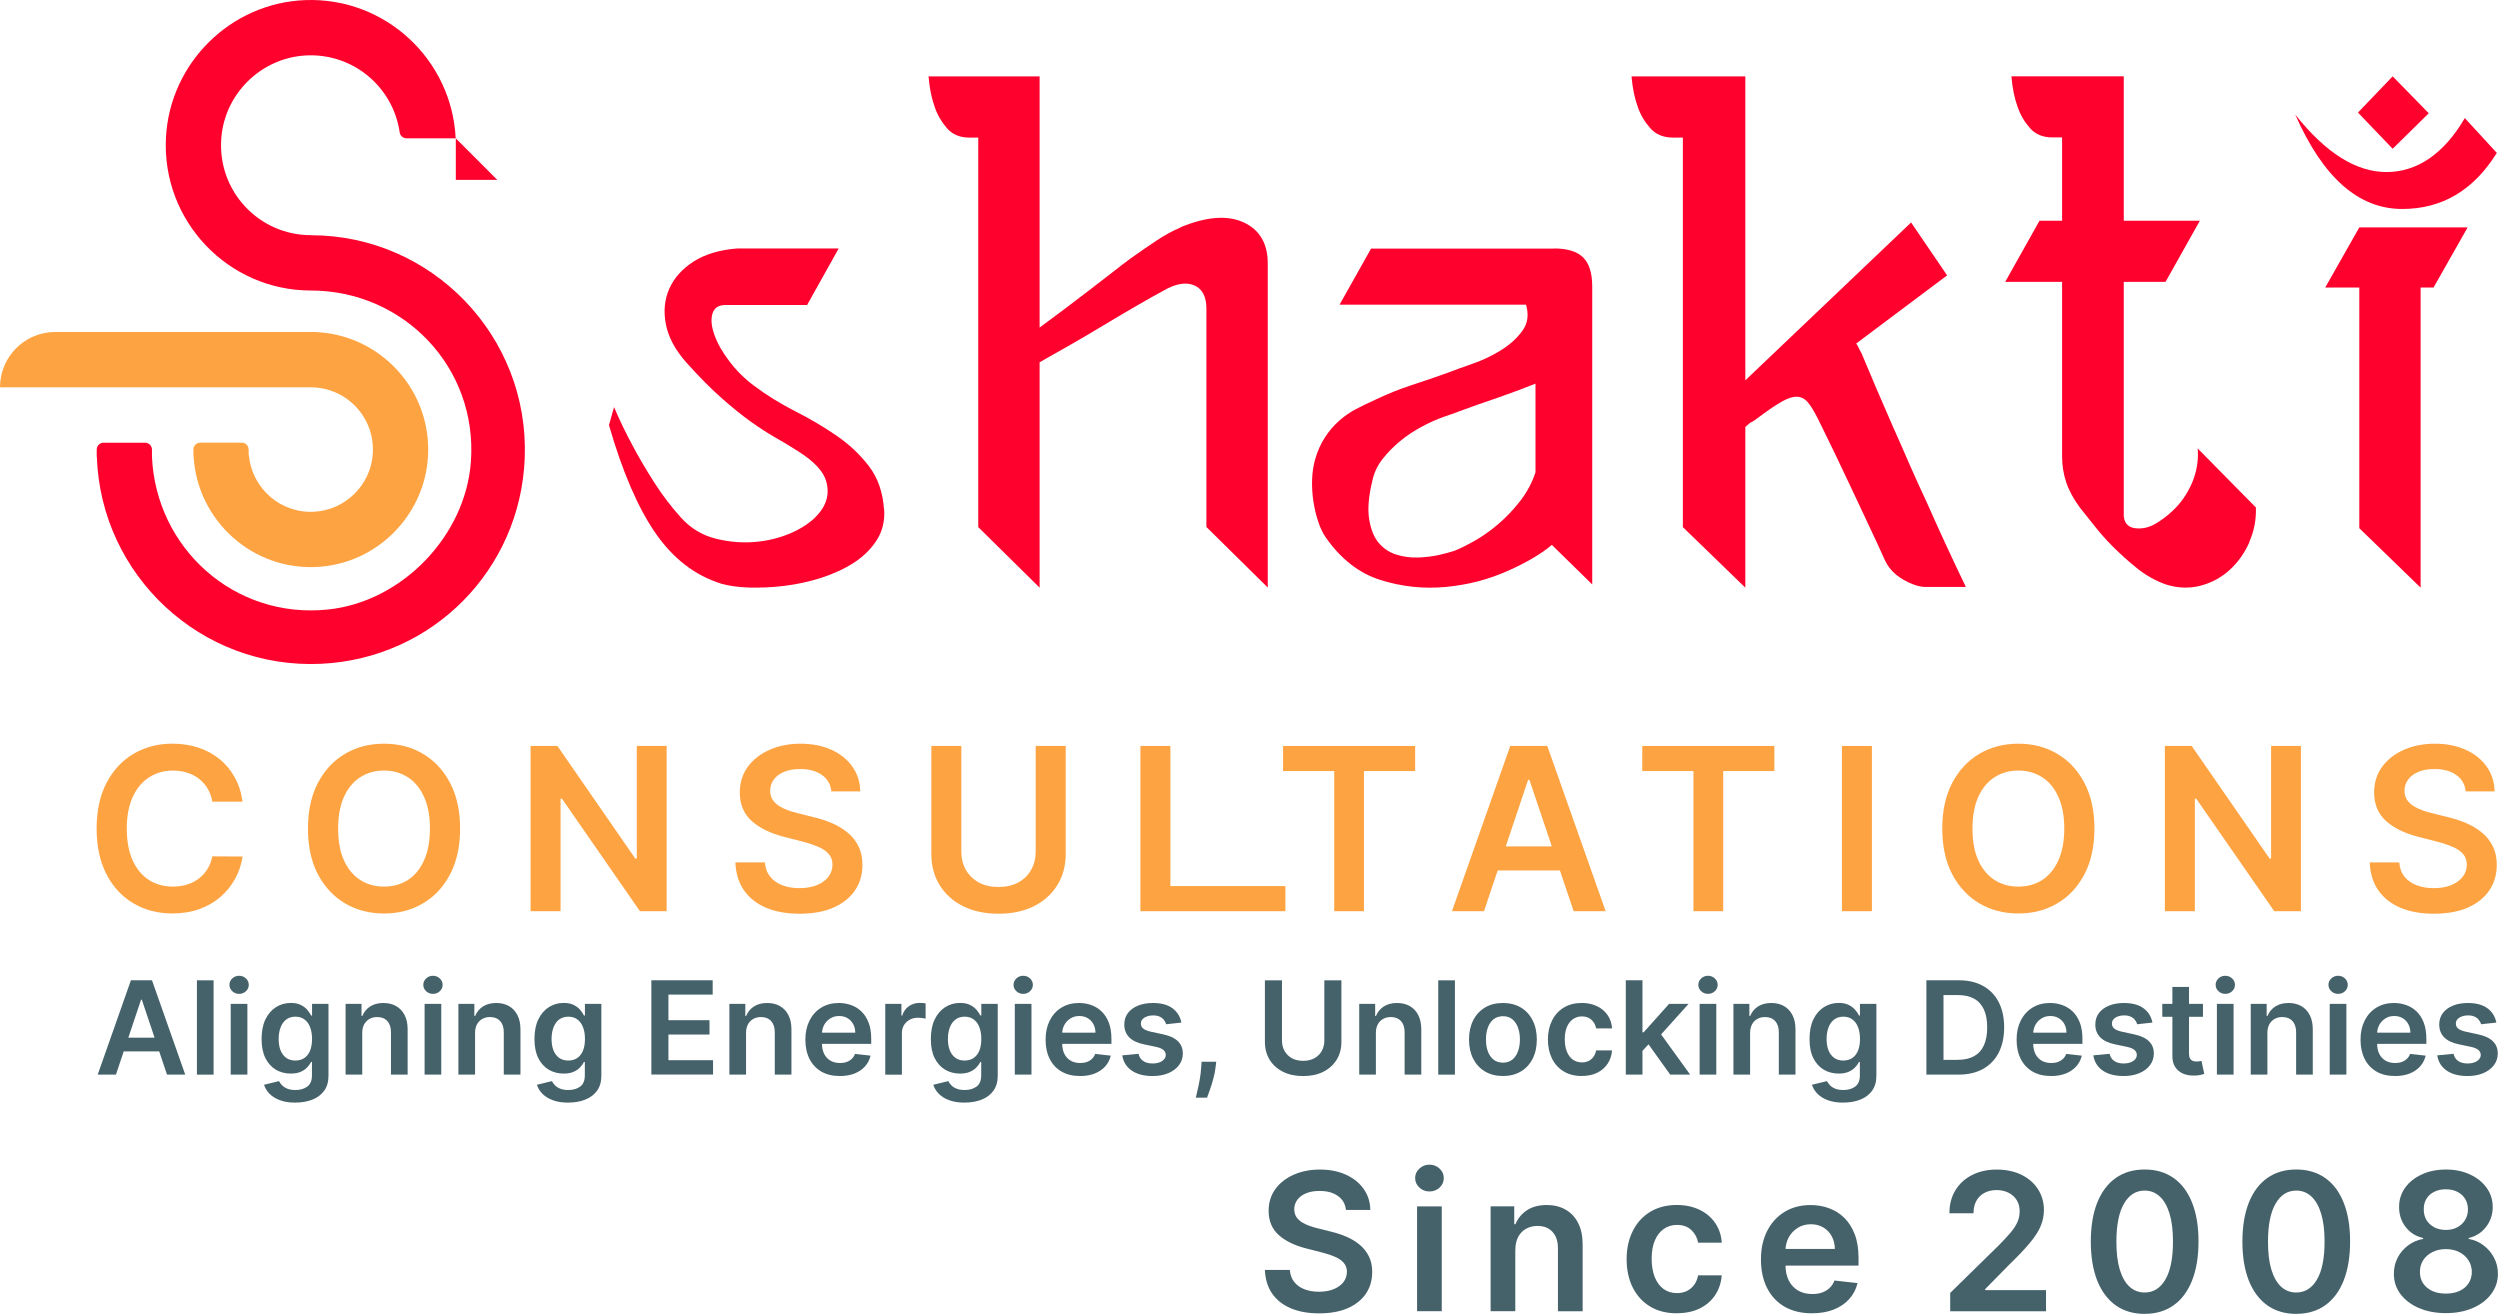
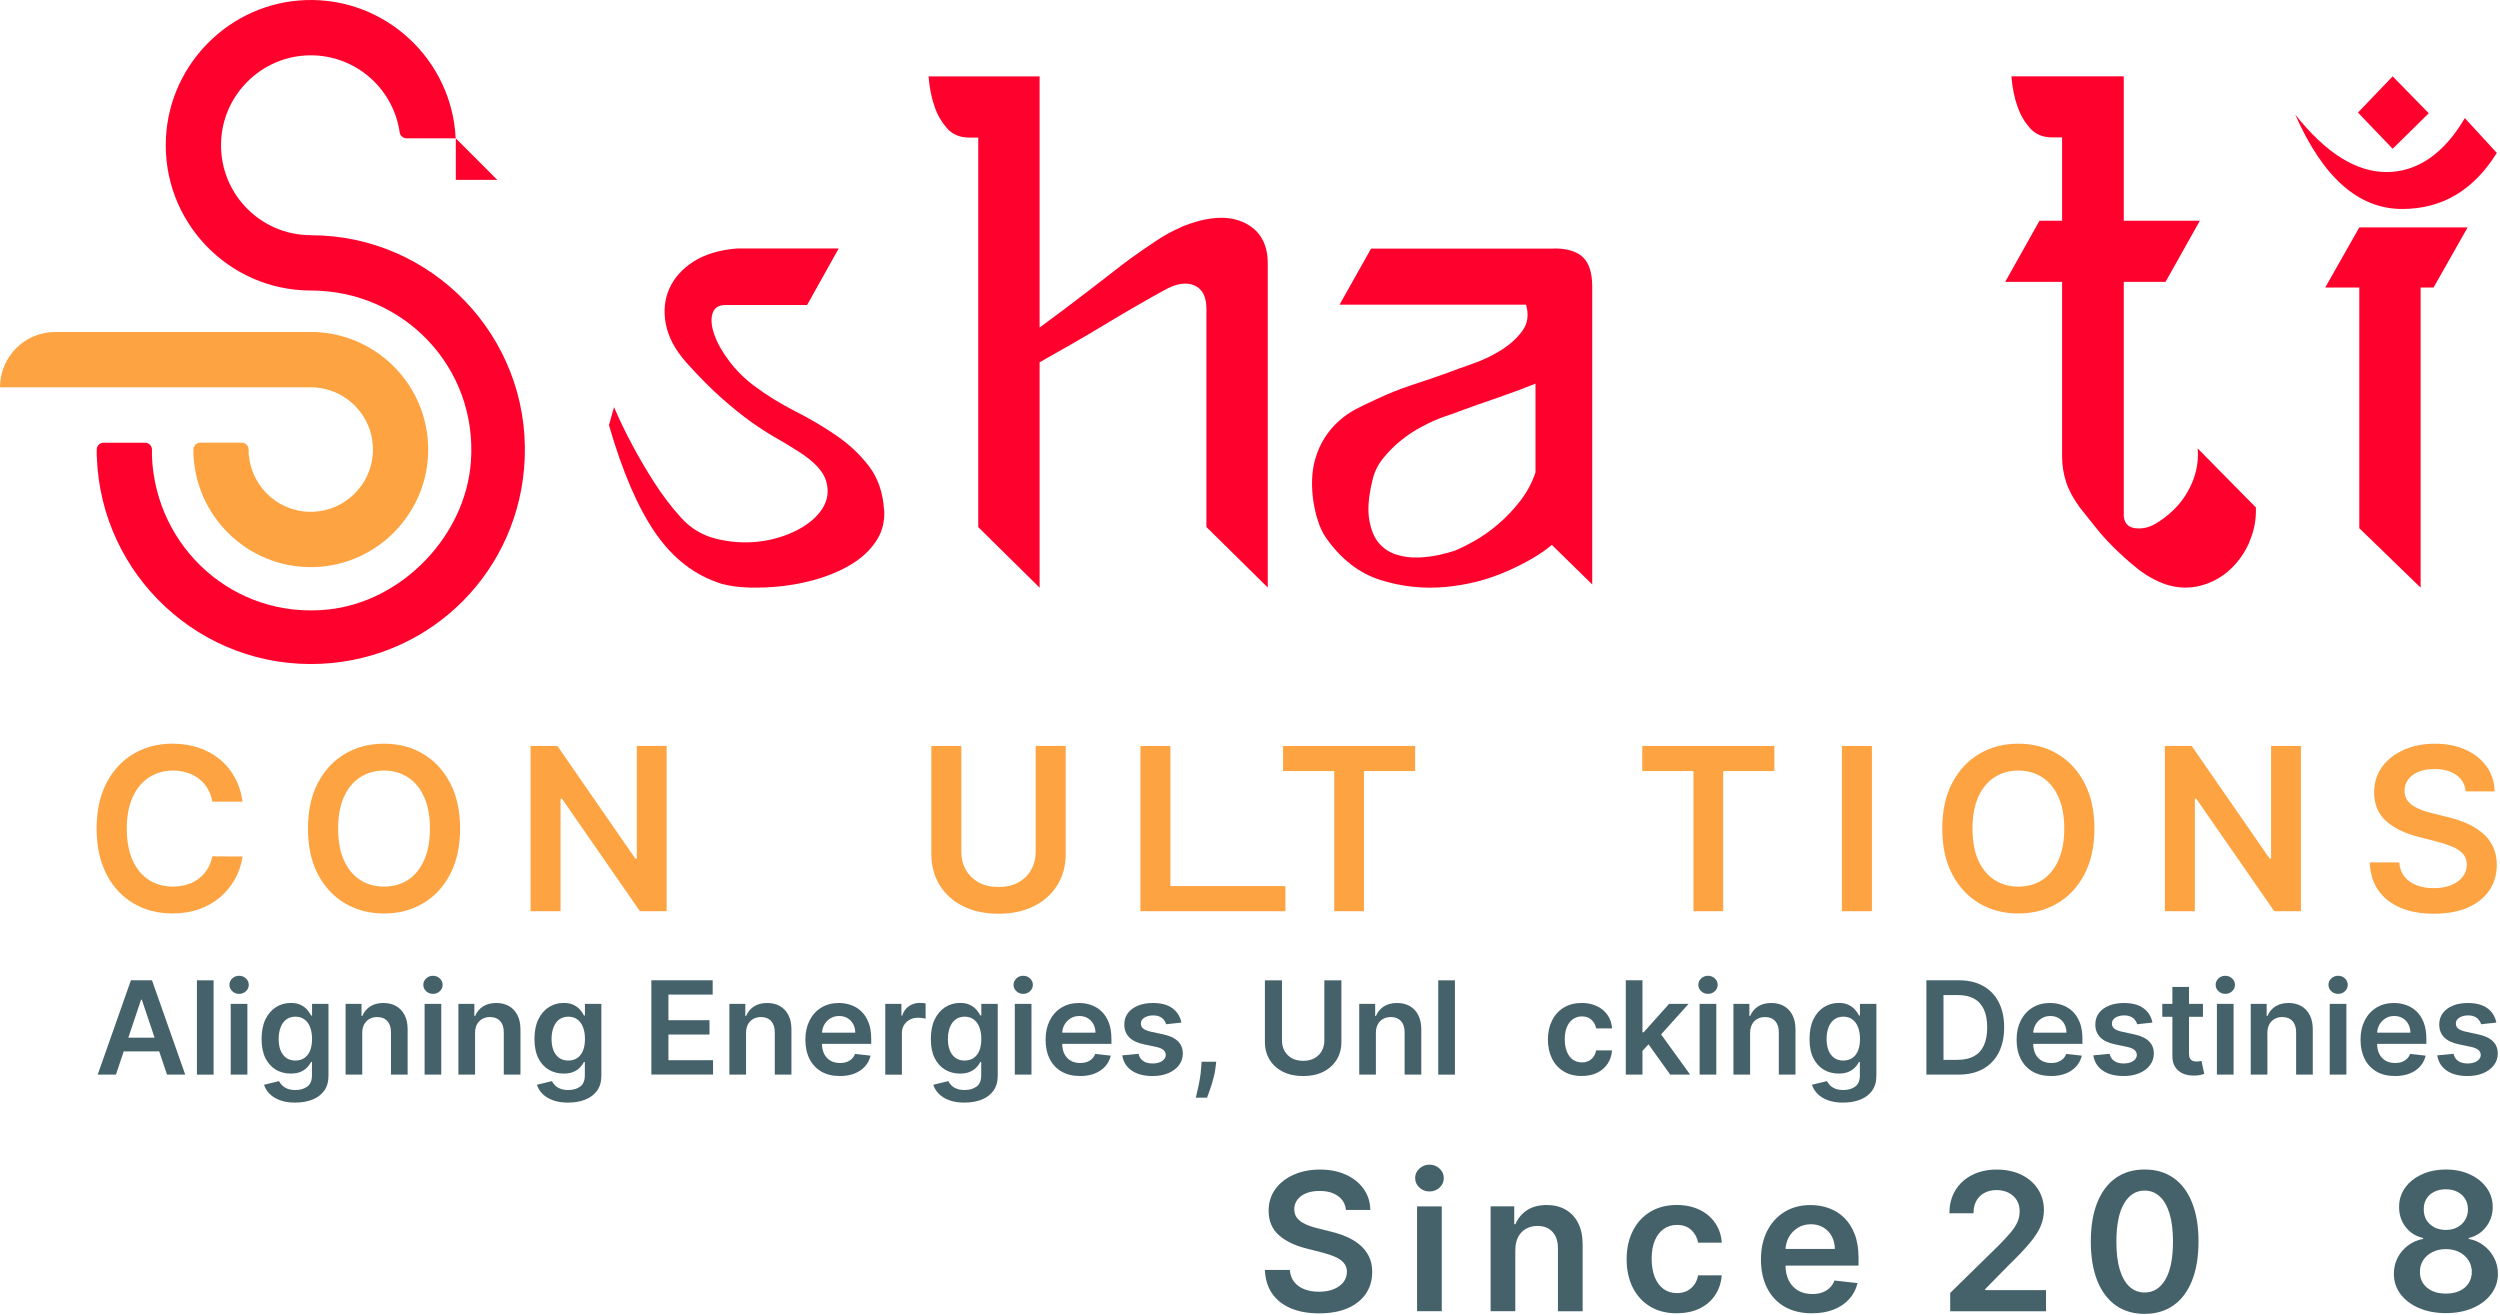
<svg xmlns="http://www.w3.org/2000/svg" width="753" height="396" viewBox="0 0 753 396" fill="none">
  <path d="M149.77 54.172H137.29V41.672L149.77 54.172Z" fill="#FE012C" />
  <path d="M93.61 70.832C77.99 70.832 65.47 57.572 66.65 41.682C67.64 28.272 78.56 17.512 91.97 16.712C106.31 15.862 118.42 26.212 120.38 39.842C120.53 40.882 121.39 41.662 122.44 41.662H137.25C136.12 17.952 116.07 -0.878 91.92 0.032C69.5 0.882 51.19 18.932 49.99 41.372C48.65 66.572 68.74 87.502 93.61 87.502C121.55 87.502 143.95 110.662 141.83 139.142C140.17 161.472 121.06 181.252 98.83 183.582C70.49 186.552 46.93 164.992 45.77 137.502V135.422C45.77 134.272 44.84 133.342 43.69 133.342H31.21C30.06 133.342 29.13 134.272 29.13 135.422V137.502H29.17C29.17 137.502 29.17 137.552 29.17 137.582C30.35 173.232 60.52 201.672 96.77 199.932C130.31 198.322 156.75 171.582 158.05 137.982C159.47 101.212 130.02 70.852 93.62 70.852L93.61 70.832Z" fill="#FE012C" />
  <path d="M95.69 100.062V99.992H16.64C7.45 99.992 0 107.452 0 116.662H93.61C104.39 116.662 113.04 125.782 112.28 136.752C111.64 146.092 104.01 153.612 94.68 154.132C84.49 154.702 75.95 147.102 74.98 137.282C74.96 137.132 74.93 136.992 74.89 136.852V135.412C74.89 134.262 73.96 133.332 72.81 133.332H60.33C59.18 133.332 58.25 134.262 58.25 135.412V137.492H58.32C58.32 137.492 58.32 137.562 58.32 137.592C59.5 156.862 76.13 172.012 95.92 170.742C113.76 169.602 128.08 155.012 128.93 137.132C129.87 117.532 114.79 101.172 95.69 100.052V100.062Z" fill="#FEA341" />
  <path d="M266.3 153.332C266.56 156.802 265.81 159.912 264.12 162.622C262.4 165.332 260.09 167.612 257.17 169.502C254.25 171.382 250.97 172.872 247.3 174.062C243.63 175.222 239.93 176.012 236.19 176.472C232.46 176.932 228.92 177.062 225.54 176.972C222.19 176.842 219.44 176.442 217.26 175.812C209.4 173.362 202.81 168.312 197.48 160.642C192.15 152.972 187.48 142.102 183.42 128.052L184.95 122.632C186.61 126.502 188.49 130.432 190.66 134.432C192.45 137.802 194.56 141.412 197.03 145.272C199.5 149.142 202.19 152.672 205.12 155.912C208.04 159.152 211.58 161.272 215.77 162.292C219.96 163.312 224.12 163.612 228.31 163.152C232.5 162.692 236.36 161.562 239.9 159.782C243.44 157.962 246.04 155.782 247.69 153.202C249.34 150.622 249.7 147.852 248.83 144.872C247.95 141.902 245.16 138.952 240.48 135.982C238.08 134.432 235.74 133.012 233.43 131.722C231.16 130.432 228.72 128.842 226.12 126.992C223.52 125.142 220.63 122.792 217.48 120.022C214.3 117.242 210.69 113.612 206.63 109.082C203.35 105.342 201.3 101.542 200.56 97.682C199.81 93.812 200.14 90.242 201.6 86.942C203.06 83.672 205.53 80.922 209 78.712C212.47 76.532 216.83 75.242 222.02 74.842H252.61L243.1 91.862H218.58C216.44 91.862 215.11 92.722 214.59 94.472C214.07 96.222 214.27 98.342 215.18 100.852C216.06 103.362 217.55 106.012 219.66 108.782C221.74 111.562 224.24 114.042 227.16 116.222C230.96 119.062 235.08 121.612 239.5 123.862C243.95 126.112 248.07 128.552 251.94 131.202C255.8 133.842 259.05 136.922 261.71 140.392C264.37 143.862 265.9 148.192 266.26 153.352H266.29L266.3 153.332Z" fill="#FE012C" />
  <path d="M355.59 68.442C363.37 65.222 369.72 64.752 374.56 66.972C379.4 69.192 381.85 73.342 381.85 79.322V176.962L363.37 158.732V92.962C363.37 89.342 362.14 86.982 359.69 85.942C357.24 84.902 354.15 85.402 350.47 87.522C348.16 88.772 345.42 90.312 342.27 92.142C339.11 93.972 335.89 95.862 332.52 97.902C329.15 99.942 325.79 101.912 322.35 103.882C318.91 105.852 315.86 107.572 313.13 109.112V177.002L294.65 158.772V41.442H291.99C289.11 41.442 286.87 40.512 285.22 38.612C283.57 36.712 282.34 34.602 281.54 32.242C280.59 29.592 279.96 26.512 279.68 23.002H313.13V98.662C315.59 96.832 318.11 94.972 320.74 93.002C323.34 91.032 325.86 89.132 328.31 87.242C330.76 85.342 333.04 83.622 335.08 82.012C337.11 80.402 338.9 79.042 340.41 77.932C343.14 75.962 345.77 74.172 348.3 72.492C350.83 70.812 353.24 69.482 355.59 68.522V68.442Z" fill="#FE012C" />
  <path d="M468 74.832C472.05 74.832 475.01 75.722 476.82 77.522C478.67 79.322 479.58 82.252 479.58 86.352V176.032L467.42 164.122C464.24 166.812 459.8 169.442 454.03 172.002C448.26 174.562 442.06 176.172 435.45 176.792C428.83 177.412 422.25 176.722 415.8 174.692C409.35 172.662 403.83 168.362 399.29 161.832C398.41 160.552 397.64 158.942 397.02 157.042C396.37 155.102 395.92 153.102 395.59 151.002C395.27 148.902 395.14 146.732 395.2 144.572C395.27 142.402 395.56 140.402 396.04 138.632C396.79 135.942 397.82 133.642 399.09 131.712C400.35 129.772 401.78 128.132 403.37 126.722C404.96 125.312 406.64 124.132 408.49 123.182C410.34 122.232 412.25 121.282 414.26 120.392C418.05 118.582 421.62 117.172 424.99 116.062C428.33 114.982 432 113.732 435.92 112.322C437.93 111.562 440.49 110.612 443.61 109.532C446.72 108.452 449.58 107.072 452.24 105.392C454.9 103.722 457.01 101.782 458.6 99.552C460.19 97.322 460.51 94.732 459.64 91.772H403.47L412.97 74.872H468.01V74.842L468 74.832ZM462.49 115.552C461.84 115.812 460.28 116.402 457.76 117.392C455.23 118.342 452.44 119.332 449.42 120.382C446.37 121.402 443.49 122.412 440.7 123.462C437.91 124.482 435.97 125.202 434.83 125.562C432.69 126.312 430.45 127.332 428.18 128.552C425.91 129.762 423.77 131.172 421.82 132.782C419.84 134.392 418.09 136.162 416.5 138.162C414.91 140.162 413.87 142.362 413.35 144.792C412.21 149.512 411.89 153.422 412.41 156.502C412.93 159.582 413.9 161.952 415.36 163.622C416.82 165.292 418.57 166.442 420.68 167.072C422.76 167.732 424.93 167.992 427.13 167.922C429.33 167.852 431.44 167.592 433.39 167.162C435.34 166.702 436.89 166.312 438.03 165.912C439.68 165.292 441.7 164.272 444.1 162.922C446.5 161.572 448.9 159.872 451.3 157.832C453.7 155.792 455.91 153.432 457.95 150.812C459.96 148.192 461.48 145.332 462.49 142.282V115.542V115.552Z" fill="#FE012C" />
-   <path d="M560.6 106.182C561.99 109.552 563.49 113.092 565.1 116.852C566.71 120.612 568.38 124.482 570.1 128.382C571.85 132.282 573.56 136.222 575.31 140.232C577.06 144.202 578.77 147.962 580.41 151.442C584.16 159.962 588.08 168.412 592.12 176.792H580.02C578.06 176.792 575.77 176.042 573.13 174.502C570.49 172.962 568.6 170.882 567.49 168.202C566.24 165.412 564.74 162.152 562.99 158.462C561.24 154.772 559.46 150.982 557.67 147.142C555.85 143.312 554.1 139.552 552.35 135.932C550.6 132.312 549.03 129.092 547.64 126.302C546.53 124.082 545.53 122.402 544.61 121.292C543.72 120.182 542.61 119.572 541.36 119.502C540.11 119.432 538.61 119.892 536.86 120.862C535.11 121.832 532.93 123.292 530.29 125.262C529.72 125.692 529.22 126.052 528.72 126.412C528.22 126.772 527.72 127.092 527.15 127.342L525.69 128.592V177.002L506.88 158.772V41.442H503.95C501.02 41.442 498.74 40.512 497.06 38.612C495.38 36.712 494.13 34.602 493.31 32.242C492.35 29.592 491.7 26.512 491.42 23.002H525.69V114.562L575.62 67.012L586.47 82.942L559.09 103.462C559.38 103.892 559.62 104.282 559.8 104.712C560.01 105.142 560.26 105.612 560.55 106.182H560.6Z" fill="#FE012C" />
  <path d="M677.56 163.212C676.11 166.502 674.14 169.292 671.67 171.572C669.2 173.862 666.28 175.472 662.89 176.392C659.51 177.282 656.05 177.182 652.46 176.072C649.29 174.962 646.36 173.322 643.68 171.172C641 169.032 638.5 166.742 636.14 164.382C634.34 162.562 632.72 160.732 631.21 158.842C629.69 156.942 628.11 154.982 626.45 152.872C624.51 150.222 623.14 147.692 622.33 145.222C621.52 142.792 621.1 140.182 621.1 137.392V84.892H603.97L614.3 66.482H621.1V41.392H618.21C615.32 41.392 613.06 40.462 611.41 38.572C609.75 36.682 608.52 34.572 607.71 32.212C606.76 29.572 606.12 26.492 605.84 22.992H639.68V66.492H662.59L652.26 84.902H639.68V155.602C639.96 157.822 641.27 159.032 643.59 159.142C645.53 159.282 647.36 158.822 649.16 157.782C650.96 156.742 652.58 155.532 654.09 154.132C656.7 151.772 658.74 148.912 660.19 145.552C661.64 142.192 662.23 138.722 661.95 135.082L679.47 152.842C679.61 156.492 678.94 159.922 677.5 163.202H677.57L677.56 163.212Z" fill="#FE012C" />
  <path d="M752.04 46.052C745.06 57.312 735.56 62.942 723.54 62.942C710.39 62.942 699.67 53.482 691.33 34.512C700.48 46.052 709.66 51.822 718.81 51.822C727.96 51.822 736.09 46.402 742.4 35.572L752.04 46.052ZM743.25 68.492L732.98 86.612H729.09V177.002L710.62 159.092V86.612H700.35L710.62 68.492H743.25ZM720.67 44.812L710.22 33.902L720.67 22.992L731.54 34.112L720.67 44.812Z" fill="#FE012C" />
  <path d="M73.07 241.472H63.96C63.7 239.982 63.22 238.662 62.52 237.512C61.82 236.342 60.95 235.362 59.91 234.552C58.87 233.742 57.69 233.132 56.36 232.732C55.05 232.312 53.62 232.102 52.1 232.102C49.39 232.102 46.99 232.782 44.89 234.142C42.8 235.492 41.16 237.462 39.97 240.072C38.79 242.662 38.19 245.832 38.19 249.572C38.19 253.312 38.78 256.592 39.97 259.192C41.17 261.782 42.81 263.742 44.89 265.072C46.98 266.382 49.38 267.042 52.07 267.042C53.56 267.042 54.96 266.852 56.26 266.462C57.57 266.062 58.75 265.462 59.79 264.692C60.85 263.912 61.73 262.962 62.44 261.822C63.17 260.692 63.67 259.392 63.95 257.932L73.06 257.982C72.72 260.352 71.98 262.562 70.84 264.642C69.72 266.712 68.25 268.542 66.43 270.132C64.61 271.702 62.49 272.932 60.05 273.822C57.62 274.702 54.91 275.132 51.94 275.132C47.56 275.132 43.65 274.122 40.2 272.092C36.75 270.062 34.05 267.142 32.07 263.322C30.09 259.502 29.1 254.912 29.1 249.562C29.1 244.212 30.1 239.612 32.09 235.802C34.09 231.982 36.81 229.052 40.25 227.032C43.69 225.012 47.59 223.992 51.94 223.992C54.72 223.992 57.3 224.382 59.68 225.162C62.07 225.942 64.19 227.082 66.06 228.592C67.93 230.082 69.46 231.912 70.66 234.082C71.88 236.232 72.67 238.702 73.05 241.472H73.07Z" fill="#FEA341" />
  <path d="M138.58 249.572C138.58 254.932 137.57 259.532 135.56 263.352C133.56 267.162 130.84 270.072 127.38 272.102C123.94 274.132 120.04 275.142 115.67 275.142C111.3 275.142 107.39 274.132 103.93 272.102C100.49 270.062 97.76 267.132 95.75 263.332C93.75 259.512 92.76 254.922 92.76 249.572C92.76 244.222 93.76 239.622 95.75 235.812C97.76 231.992 100.49 229.062 103.93 227.042C107.39 225.012 111.3 224.002 115.67 224.002C120.04 224.002 123.94 225.012 127.38 227.042C130.84 229.072 133.56 231.992 135.56 235.812C137.57 239.622 138.58 244.202 138.58 249.572ZM129.5 249.572C129.5 245.792 128.91 242.612 127.72 240.022C126.55 237.412 124.93 235.442 122.85 234.112C120.77 232.772 118.38 232.092 115.67 232.092C112.96 232.092 110.57 232.762 108.49 234.112C106.41 235.442 104.78 237.412 103.6 240.022C102.43 242.612 101.85 245.802 101.85 249.572C101.85 253.342 102.43 256.542 103.6 259.142C104.78 261.732 106.42 263.702 108.49 265.052C110.57 266.382 112.96 267.042 115.67 267.042C118.38 267.042 120.78 266.382 122.85 265.052C124.93 263.712 126.55 261.742 127.72 259.142C128.9 256.532 129.5 253.342 129.5 249.572Z" fill="#FEA341" />
  <path d="M200.79 224.682V274.452H192.75L169.25 240.552H168.84V274.452H159.81V224.682H167.89L191.36 258.612H191.8V224.682H200.79Z" fill="#FEA341" />
-   <path d="M250.41 238.362C250.18 236.242 249.23 234.582 247.54 233.402C245.87 232.222 243.69 231.632 241.01 231.632C239.13 231.632 237.51 231.912 236.16 232.482C234.81 233.052 233.78 233.822 233.07 234.792C232.36 235.762 231.99 236.872 231.97 238.122C231.97 239.162 232.21 240.062 232.68 240.822C233.17 241.582 233.82 242.232 234.65 242.762C235.48 243.282 236.4 243.722 237.4 244.072C238.41 244.432 239.42 244.732 240.44 244.972L245.11 246.142C246.99 246.582 248.8 247.172 250.54 247.912C252.29 248.662 253.86 249.592 255.24 250.732C256.64 251.862 257.74 253.232 258.55 254.842C259.36 256.442 259.77 258.322 259.77 260.482C259.77 263.402 259.02 265.962 257.53 268.182C256.04 270.382 253.88 272.112 251.05 273.362C248.24 274.592 244.84 275.212 240.85 275.212C236.86 275.212 233.6 274.612 230.75 273.412C227.91 272.212 225.69 270.462 224.08 268.162C222.49 265.862 221.63 263.062 221.5 259.752H230.39C230.52 261.482 231.06 262.922 232 264.082C232.94 265.232 234.17 266.092 235.68 266.662C237.21 267.232 238.91 267.512 240.79 267.512C242.67 267.512 244.47 267.222 245.95 266.642C247.44 266.042 248.61 265.212 249.46 264.162C250.3 263.092 250.73 261.842 250.75 260.422C250.73 259.122 250.35 258.052 249.61 257.212C248.86 256.352 247.82 255.642 246.47 255.072C245.14 254.492 243.58 253.972 241.8 253.512L236.13 252.052C232.02 251.002 228.78 249.402 226.39 247.262C224.02 245.112 222.83 242.252 222.83 238.682C222.83 235.752 223.63 233.182 225.22 230.982C226.83 228.782 229.01 227.072 231.77 225.852C234.53 224.622 237.65 224.002 241.14 224.002C244.63 224.002 247.78 224.622 250.44 225.852C253.12 227.062 255.22 228.762 256.75 230.932C258.28 233.092 259.06 235.562 259.11 238.372H250.42L250.41 238.362Z" fill="#FEA341" />
  <path d="M320.99 224.682V257.202C320.99 260.762 320.15 263.902 318.46 266.612C316.79 269.322 314.43 271.432 311.4 272.952C308.36 274.462 304.82 275.212 300.76 275.212C296.7 275.212 293.13 274.462 290.09 272.952C287.05 271.432 284.7 269.312 283.03 266.612C281.36 263.912 280.52 260.772 280.52 257.202V224.682H289.55V256.442C289.55 258.512 290 260.362 290.91 261.982C291.83 263.602 293.13 264.872 294.81 265.802C296.48 266.712 298.46 267.162 300.75 267.162C303.04 267.162 305.02 266.712 306.69 265.802C308.38 264.882 309.68 263.602 310.59 261.982C311.5 260.362 311.95 258.512 311.95 256.442V224.682H320.99Z" fill="#FEA341" />
  <path d="M343.49 274.452V224.682H352.52V266.892H387.17V274.452H343.49Z" fill="#FEA341" />
  <path d="M386.46 232.242V224.682H426.24V232.242H410.83V274.452H401.87V232.242H386.46Z" fill="#FEA341" />
-   <path d="M437.33 274.452L454.89 224.682H466.04L483.62 274.452H473.98L460.66 234.882H460.27L446.98 274.452H437.33ZM447.29 254.942H473.59V262.182H447.29V254.942Z" fill="#FEA341" />
  <path d="M494.65 232.242V224.682H534.44V232.242H519.03V274.452H510.07V232.242H494.65Z" fill="#FEA341" />
  <path d="M563.82 224.682V274.452H554.79V224.682H563.82Z" fill="#FEA341" />
  <path d="M630.84 249.572C630.84 254.932 629.83 259.532 627.82 263.352C625.82 267.162 623.1 270.072 619.64 272.102C616.2 274.132 612.29 275.142 607.93 275.142C603.57 275.142 599.65 274.132 596.19 272.102C592.75 270.062 590.02 267.132 588.01 263.332C586.01 259.512 585.01 254.922 585.01 249.572C585.01 244.222 586.01 239.622 588.01 235.812C590.02 231.992 592.75 229.062 596.19 227.042C599.65 225.012 603.56 224.002 607.93 224.002C612.3 224.002 616.2 225.012 619.64 227.042C623.1 229.072 625.82 231.992 627.82 235.812C629.83 239.622 630.84 244.202 630.84 249.572ZM621.76 249.572C621.76 245.792 621.17 242.612 619.98 240.022C618.81 237.412 617.19 235.442 615.11 234.112C613.03 232.772 610.64 232.092 607.93 232.092C605.22 232.092 602.83 232.762 600.75 234.112C598.67 235.442 597.04 237.412 595.86 240.022C594.69 242.612 594.11 245.802 594.11 249.572C594.11 253.342 594.69 256.542 595.86 259.142C597.04 261.732 598.68 263.702 600.75 265.052C602.83 266.382 605.22 267.042 607.93 267.042C610.64 267.042 613.04 266.382 615.11 265.052C617.19 263.712 618.81 261.742 619.98 259.142C621.16 256.532 621.76 253.342 621.76 249.572Z" fill="#FEA341" />
  <path d="M693.04 224.682V274.452H685L661.5 240.552H661.09V274.452H652.06V224.682H660.14L683.61 258.612H684.05V224.682H693.04Z" fill="#FEA341" />
  <path d="M742.67 238.362C742.44 236.242 741.49 234.582 739.8 233.402C738.13 232.222 735.95 231.632 733.27 231.632C731.39 231.632 729.77 231.912 728.42 232.482C727.07 233.052 726.04 233.822 725.33 234.792C724.62 235.762 724.25 236.872 724.23 238.122C724.23 239.162 724.47 240.062 724.94 240.822C725.43 241.582 726.08 242.232 726.91 242.762C727.74 243.282 728.66 243.722 729.66 244.072C730.67 244.432 731.68 244.732 732.7 244.972L737.37 246.142C739.25 246.582 741.06 247.172 742.8 247.912C744.55 248.662 746.12 249.592 747.5 250.732C748.9 251.862 750 253.232 750.81 254.842C751.62 256.442 752.03 258.322 752.03 260.482C752.03 263.402 751.28 265.962 749.79 268.182C748.3 270.382 746.14 272.112 743.31 273.362C740.5 274.592 737.1 275.212 733.11 275.212C729.12 275.212 725.86 274.612 723.01 273.412C720.17 272.212 717.95 270.462 716.34 268.162C714.75 265.862 713.89 263.062 713.76 259.752H722.65C722.78 261.482 723.32 262.922 724.26 264.082C725.2 265.232 726.43 266.092 727.94 266.662C729.47 267.232 731.17 267.512 733.05 267.512C734.93 267.512 736.73 267.222 738.21 266.642C739.7 266.042 740.87 265.212 741.72 264.162C742.56 263.092 742.99 261.842 743.01 260.422C742.99 259.122 742.61 258.052 741.87 257.212C741.12 256.352 740.08 255.642 738.73 255.072C737.4 254.492 735.84 253.972 734.06 253.512L728.39 252.052C724.28 251.002 721.04 249.402 718.65 247.262C716.28 245.112 715.09 242.252 715.09 238.682C715.09 235.752 715.89 233.182 717.48 230.982C719.09 228.782 721.27 227.072 724.03 225.852C726.79 224.622 729.91 224.002 733.4 224.002C736.89 224.002 740.04 224.622 742.7 225.852C745.38 227.062 747.48 228.762 749.01 230.932C750.54 233.092 751.32 235.562 751.37 238.372H742.68L742.67 238.362Z" fill="#FEA341" />
  <path d="M34.92 323.672H29.43L39.43 295.262H45.78L55.79 323.672H50.3L42.71 301.092H42.49L34.92 323.672ZM35.1 312.542H50.08V316.672H35.1V312.542Z" fill="#45626A" />
  <path d="M64.33 295.272V323.682H59.31V295.272H64.33Z" fill="#45626A" />
  <path d="M69.49 323.672V302.372H74.51V323.672H69.49ZM72.02 299.352C71.22 299.352 70.54 299.092 69.97 298.562C69.4 298.022 69.11 297.382 69.11 296.632C69.11 295.882 69.4 295.232 69.97 294.702C70.54 294.162 71.23 293.902 72.02 293.902C72.81 293.902 73.51 294.172 74.07 294.702C74.64 295.232 74.93 295.872 74.93 296.632C74.93 297.392 74.64 298.022 74.07 298.562C73.51 299.092 72.82 299.352 72.02 299.352Z" fill="#45626A" />
  <path d="M88.94 332.112C87.14 332.112 85.59 331.862 84.29 331.372C83 330.892 81.96 330.242 81.17 329.432C80.38 328.622 79.84 327.722 79.53 326.732L84.05 325.632C84.25 326.052 84.55 326.462 84.94 326.862C85.33 327.282 85.85 327.622 86.51 327.892C87.18 328.172 88.01 328.312 89.02 328.312C90.44 328.312 91.62 327.962 92.56 327.272C93.49 326.592 93.96 325.462 93.96 323.892V319.852H93.71C93.45 320.372 93.07 320.902 92.57 321.442C92.08 321.992 91.43 322.442 90.61 322.812C89.81 323.182 88.79 323.362 87.57 323.362C85.93 323.362 84.45 322.982 83.12 322.212C81.8 321.432 80.74 320.282 79.96 318.742C79.18 317.202 78.79 315.262 78.79 312.942C78.79 310.622 79.18 308.632 79.96 307.022C80.75 305.402 81.8 304.182 83.14 303.342C84.47 302.502 85.96 302.082 87.59 302.082C88.84 302.082 89.86 302.292 90.67 302.722C91.48 303.142 92.13 303.642 92.61 304.232C93.09 304.812 93.46 305.362 93.71 305.882H93.99V302.362H98.94V324.012C98.94 325.832 98.51 327.342 97.64 328.532C96.77 329.722 95.58 330.622 94.08 331.212C92.57 331.802 90.86 332.102 88.95 332.102L88.94 332.112ZM88.98 319.432C90.04 319.432 90.95 319.172 91.7 318.652C92.45 318.132 93.02 317.392 93.41 316.422C93.8 315.452 93.99 314.282 93.99 312.932C93.99 311.582 93.8 310.412 93.41 309.412C93.03 308.402 92.47 307.622 91.72 307.072C90.98 306.512 90.07 306.222 88.99 306.222C87.91 306.222 86.94 306.512 86.19 307.092C85.44 307.672 84.88 308.472 84.5 309.492C84.12 310.502 83.93 311.642 83.93 312.932C83.93 314.222 84.12 315.382 84.5 316.362C84.89 317.332 85.46 318.092 86.21 318.632C86.97 319.172 87.9 319.442 89 319.442L88.98 319.432Z" fill="#45626A" />
  <path d="M109.11 311.192V323.672H104.09V302.372H108.89V305.992H109.14C109.63 304.802 110.41 303.852 111.48 303.152C112.56 302.452 113.9 302.102 115.49 302.102C116.96 302.102 118.24 302.412 119.33 303.042C120.43 303.672 121.28 304.582 121.88 305.772C122.49 306.962 122.79 308.412 122.78 310.112V323.672H117.76V310.882C117.76 309.462 117.39 308.342 116.65 307.542C115.92 306.732 114.91 306.332 113.61 306.332C112.73 306.332 111.95 306.522 111.27 306.912C110.6 307.292 110.06 307.842 109.67 308.562C109.29 309.282 109.1 310.162 109.1 311.182L109.11 311.192Z" fill="#45626A" />
  <path d="M127.89 323.672V302.372H132.91V323.672H127.89ZM130.41 299.352C129.61 299.352 128.93 299.092 128.36 298.562C127.79 298.022 127.5 297.382 127.5 296.632C127.5 295.882 127.79 295.232 128.36 294.702C128.93 294.162 129.62 293.902 130.41 293.902C131.2 293.902 131.9 294.172 132.46 294.702C133.03 295.232 133.32 295.872 133.32 296.632C133.32 297.392 133.03 298.022 132.46 298.562C131.9 299.092 131.21 299.352 130.41 299.352Z" fill="#45626A" />
  <path d="M143.09 311.192V323.672H138.07V302.372H142.87V305.992H143.12C143.61 304.802 144.39 303.852 145.46 303.152C146.54 302.452 147.88 302.102 149.47 302.102C150.94 302.102 152.22 302.412 153.31 303.042C154.41 303.672 155.26 304.582 155.86 305.772C156.47 306.962 156.77 308.412 156.76 310.112V323.672H151.74V310.882C151.74 309.462 151.37 308.342 150.63 307.542C149.9 306.732 148.89 306.332 147.59 306.332C146.71 306.332 145.93 306.522 145.25 306.912C144.57 307.292 144.04 307.842 143.65 308.562C143.27 309.282 143.08 310.162 143.08 311.182L143.09 311.192Z" fill="#45626A" />
  <path d="M171.13 332.112C169.33 332.112 167.78 331.862 166.48 331.372C165.19 330.892 164.15 330.242 163.36 329.432C162.57 328.622 162.03 327.722 161.72 326.732L166.24 325.632C166.44 326.052 166.74 326.462 167.13 326.862C167.52 327.282 168.04 327.622 168.7 327.892C169.37 328.172 170.2 328.312 171.21 328.312C172.63 328.312 173.81 327.962 174.75 327.272C175.68 326.592 176.15 325.462 176.15 323.892V319.852H175.9C175.64 320.372 175.26 320.902 174.76 321.442C174.27 321.992 173.62 322.442 172.8 322.812C171.99 323.182 170.98 323.362 169.76 323.362C168.12 323.362 166.64 322.982 165.31 322.212C163.99 321.432 162.93 320.282 162.15 318.742C161.37 317.202 160.98 315.262 160.98 312.942C160.98 310.622 161.37 308.632 162.15 307.022C162.94 305.402 164 304.182 165.33 303.342C166.66 302.502 168.15 302.082 169.78 302.082C171.03 302.082 172.05 302.292 172.86 302.722C173.67 303.142 174.32 303.642 174.8 304.232C175.28 304.812 175.65 305.362 175.9 305.882H176.18V302.362H181.13V324.012C181.13 325.832 180.69 327.342 179.83 328.532C178.96 329.722 177.77 330.622 176.27 331.212C174.76 331.802 173.05 332.102 171.14 332.102L171.13 332.112ZM171.18 319.432C172.24 319.432 173.15 319.172 173.9 318.652C174.65 318.132 175.22 317.392 175.61 316.422C176 315.452 176.19 314.282 176.19 312.932C176.19 311.582 176 310.412 175.61 309.412C175.23 308.402 174.67 307.622 173.92 307.072C173.18 306.512 172.27 306.222 171.19 306.222C170.11 306.222 169.14 306.512 168.39 307.092C167.64 307.672 167.08 308.472 166.7 309.492C166.32 310.502 166.13 311.642 166.13 312.932C166.13 314.222 166.32 315.382 166.7 316.362C167.09 317.332 167.66 318.092 168.41 318.632C169.17 319.172 170.1 319.442 171.2 319.442L171.18 319.432Z" fill="#45626A" />
  <path d="M196.19 323.672V295.262H214.66V299.572H201.33V307.282H213.7V311.592H201.33V319.342H214.77V323.652H196.18L196.19 323.672Z" fill="#45626A" />
  <path d="M224.71 311.192V323.672H219.69V302.372H224.49V305.992H224.74C225.23 304.802 226.01 303.852 227.08 303.152C228.16 302.452 229.5 302.102 231.09 302.102C232.56 302.102 233.84 302.412 234.93 303.042C236.03 303.672 236.88 304.582 237.48 305.772C238.09 306.962 238.39 308.412 238.38 310.112V323.672H233.36V310.882C233.36 309.462 232.99 308.342 232.25 307.542C231.52 306.732 230.51 306.332 229.21 306.332C228.33 306.332 227.55 306.522 226.87 306.912C226.2 307.292 225.66 307.842 225.27 308.562C224.89 309.282 224.7 310.162 224.7 311.182L224.71 311.192Z" fill="#45626A" />
  <path d="M252.92 324.092C250.78 324.092 248.94 323.652 247.39 322.762C245.85 321.862 244.66 320.602 243.83 318.962C243 317.312 242.58 315.382 242.58 313.152C242.58 310.922 243 309.042 243.83 307.382C244.67 305.722 245.85 304.422 247.35 303.502C248.86 302.572 250.63 302.102 252.66 302.102C253.97 302.102 255.21 302.312 256.38 302.742C257.55 303.162 258.59 303.802 259.49 304.682C260.4 305.562 261.11 306.682 261.63 308.042C262.15 309.392 262.41 311.002 262.41 312.872V314.412H244.95V311.032H257.6C257.6 310.072 257.38 309.212 256.98 308.462C256.57 307.702 256 307.112 255.27 306.672C254.55 306.242 253.71 306.022 252.75 306.022C251.72 306.022 250.82 306.272 250.05 306.772C249.27 307.262 248.67 307.912 248.23 308.712C247.81 309.512 247.59 310.382 247.58 311.332V314.282C247.58 315.522 247.81 316.582 248.26 317.472C248.71 318.352 249.35 319.022 250.16 319.492C250.97 319.952 251.93 320.182 253.02 320.182C253.75 320.182 254.41 320.082 255 319.872C255.59 319.662 256.11 319.352 256.54 318.942C256.98 318.532 257.3 318.032 257.53 317.432L262.22 317.962C261.92 319.202 261.36 320.282 260.53 321.212C259.71 322.122 258.65 322.842 257.37 323.352C256.08 323.852 254.61 324.102 252.96 324.102L252.92 324.092Z" fill="#45626A" />
  <path d="M266.64 323.672V302.372H271.51V305.922H271.73C272.12 304.692 272.78 303.742 273.73 303.082C274.68 302.412 275.77 302.072 276.99 302.072C277.27 302.072 277.58 302.082 277.92 302.112C278.27 302.132 278.56 302.162 278.79 302.212V306.832C278.58 306.762 278.24 306.692 277.78 306.642C277.33 306.582 276.89 306.542 276.46 306.542C275.54 306.542 274.72 306.742 273.99 307.142C273.27 307.532 272.7 308.072 272.28 308.762C271.86 309.452 271.65 310.252 271.65 311.162V323.682H266.63L266.64 323.672Z" fill="#45626A" />
  <path d="M290.52 332.112C288.72 332.112 287.17 331.862 285.87 331.372C284.57 330.892 283.54 330.242 282.75 329.432C281.96 328.622 281.42 327.722 281.11 326.732L285.63 325.632C285.83 326.052 286.13 326.462 286.52 326.862C286.91 327.282 287.43 327.622 288.09 327.892C288.76 328.172 289.59 328.312 290.6 328.312C292.02 328.312 293.2 327.962 294.14 327.272C295.07 326.592 295.54 325.462 295.54 323.892V319.852H295.29C295.03 320.372 294.65 320.902 294.15 321.442C293.66 321.992 293.01 322.442 292.19 322.812C291.38 323.182 290.37 323.362 289.15 323.362C287.51 323.362 286.03 322.982 284.7 322.212C283.38 321.432 282.32 320.282 281.54 318.742C280.76 317.202 280.37 315.262 280.37 312.942C280.37 310.622 280.76 308.632 281.54 307.022C282.33 305.402 283.39 304.182 284.72 303.342C286.05 302.502 287.54 302.082 289.17 302.082C290.42 302.082 291.44 302.292 292.25 302.722C293.06 303.142 293.71 303.642 294.19 304.232C294.67 304.812 295.04 305.362 295.29 305.882H295.57V302.362H300.52V324.012C300.52 325.832 300.08 327.342 299.22 328.532C298.35 329.722 297.16 330.622 295.66 331.212C294.15 331.802 292.44 332.102 290.53 332.102L290.52 332.112ZM290.56 319.432C291.62 319.432 292.53 319.172 293.28 318.652C294.03 318.132 294.6 317.392 294.99 316.422C295.38 315.452 295.57 314.282 295.57 312.932C295.57 311.582 295.38 310.412 294.99 309.412C294.61 308.402 294.05 307.622 293.3 307.072C292.56 306.512 291.65 306.222 290.57 306.222C289.49 306.222 288.52 306.512 287.77 307.092C287.02 307.672 286.46 308.472 286.08 309.492C285.7 310.502 285.51 311.642 285.51 312.932C285.51 314.222 285.7 315.382 286.08 316.362C286.47 317.332 287.04 318.092 287.79 318.632C288.55 319.172 289.48 319.442 290.58 319.442L290.56 319.432Z" fill="#45626A" />
  <path d="M305.66 323.672V302.372H310.68V323.672H305.66ZM308.19 299.352C307.39 299.352 306.71 299.092 306.14 298.562C305.57 298.022 305.28 297.382 305.28 296.632C305.28 295.882 305.57 295.232 306.14 294.702C306.71 294.162 307.4 293.902 308.19 293.902C308.98 293.902 309.68 294.172 310.24 294.702C310.81 295.232 311.1 295.872 311.1 296.632C311.1 297.392 310.81 298.022 310.24 298.562C309.68 299.092 308.99 299.352 308.19 299.352Z" fill="#45626A" />
  <path d="M325.28 324.092C323.14 324.092 321.3 323.652 319.74 322.762C318.2 321.862 317.01 320.602 316.18 318.962C315.35 317.312 314.93 315.382 314.93 313.152C314.93 310.922 315.35 309.042 316.18 307.382C317.02 305.722 318.2 304.422 319.7 303.502C321.21 302.572 322.98 302.102 325.01 302.102C326.32 302.102 327.56 302.312 328.73 302.742C329.9 303.162 330.94 303.802 331.84 304.682C332.75 305.562 333.46 306.682 333.98 308.042C334.5 309.392 334.76 311.002 334.76 312.872V314.412H317.3V311.032H329.95C329.95 310.072 329.73 309.212 329.33 308.462C328.92 307.702 328.35 307.112 327.62 306.672C326.9 306.242 326.06 306.022 325.1 306.022C324.07 306.022 323.17 306.272 322.4 306.772C321.62 307.262 321.02 307.912 320.58 308.712C320.15 309.512 319.94 310.382 319.93 311.332V314.282C319.93 315.522 320.16 316.582 320.61 317.472C321.06 318.352 321.7 319.022 322.51 319.492C323.32 319.952 324.28 320.182 325.37 320.182C326.1 320.182 326.76 320.082 327.35 319.872C327.94 319.662 328.45 319.352 328.89 318.942C329.32 318.532 329.65 318.032 329.88 317.432L334.57 317.962C334.27 319.202 333.71 320.282 332.88 321.212C332.06 322.122 331 322.842 329.72 323.352C328.43 323.852 326.96 324.102 325.31 324.102L325.28 324.092Z" fill="#45626A" />
  <path d="M355.83 308.002L351.25 308.502C351.12 308.042 350.89 307.602 350.57 307.202C350.26 306.792 349.83 306.462 349.29 306.212C348.75 305.962 348.1 305.842 347.32 305.842C346.27 305.842 345.4 306.072 344.68 306.522C343.98 306.972 343.63 307.562 343.64 308.282C343.64 308.902 343.86 309.402 344.32 309.792C344.79 310.182 345.57 310.502 346.65 310.752L350.28 311.532C352.3 311.962 353.79 312.652 354.77 313.602C355.76 314.542 356.26 315.782 356.27 317.302C356.27 318.642 355.87 319.822 355.09 320.852C354.32 321.872 353.25 322.662 351.89 323.242C350.52 323.812 348.95 324.102 347.17 324.102C344.56 324.102 342.46 323.552 340.87 322.462C339.28 321.362 338.33 319.832 338.03 317.872L342.92 317.402C343.14 318.362 343.61 319.092 344.34 319.582C345.06 320.072 346 320.322 347.16 320.322C348.32 320.322 349.31 320.072 350.03 319.582C350.76 319.092 351.13 318.482 351.13 317.762C351.13 317.152 350.89 316.652 350.42 316.252C349.96 315.852 349.24 315.552 348.26 315.332L344.63 314.572C342.59 314.152 341.08 313.432 340.1 312.422C339.12 311.402 338.63 310.122 338.64 308.562C338.64 307.252 338.99 306.112 339.71 305.152C340.44 304.182 341.45 303.432 342.75 302.902C344.05 302.362 345.56 302.102 347.26 302.102C349.76 302.102 351.72 302.632 353.15 303.692C354.59 304.752 355.48 306.192 355.83 308.002Z" fill="#45626A" />
  <path d="M366.33 319.792L366.15 321.322C366.02 322.492 365.79 323.672 365.46 324.872C365.14 326.082 364.79 327.202 364.43 328.212C364.07 329.232 363.78 330.032 363.56 330.612H360.18C360.31 330.052 360.49 329.282 360.71 328.312C360.94 327.342 361.16 326.252 361.38 325.042C361.59 323.832 361.74 322.602 361.81 321.352L361.91 319.802H366.35L366.33 319.792Z" fill="#45626A" />
  <path d="M398.89 295.272H404.03V313.832C404.03 315.862 403.55 317.652 402.59 319.202C401.64 320.742 400.3 321.952 398.57 322.822C396.84 323.682 394.82 324.112 392.51 324.112C390.2 324.112 388.16 323.682 386.44 322.822C384.71 321.952 383.37 320.742 382.42 319.202C381.47 317.662 380.99 315.872 380.99 313.832V295.272H386.13V313.402C386.13 314.582 386.39 315.642 386.91 316.562C387.44 317.482 388.18 318.212 389.13 318.742C390.08 319.262 391.21 319.522 392.51 319.522C393.81 319.522 394.94 319.262 395.89 318.742C396.85 318.212 397.59 317.492 398.11 316.562C398.63 315.632 398.89 314.582 398.89 313.402V295.272Z" fill="#45626A" />
  <path d="M414.42 311.192V323.672H409.4V302.372H414.2V305.992H414.45C414.94 304.802 415.72 303.852 416.79 303.152C417.87 302.452 419.21 302.102 420.8 302.102C422.27 302.102 423.55 302.412 424.64 303.042C425.74 303.672 426.59 304.582 427.19 305.772C427.8 306.962 428.1 308.412 428.09 310.112V323.672H423.07V310.882C423.07 309.462 422.7 308.342 421.96 307.542C421.23 306.732 420.22 306.332 418.92 306.332C418.04 306.332 417.26 306.522 416.58 306.912C415.9 307.292 415.37 307.842 414.98 308.562C414.6 309.282 414.41 310.162 414.41 311.182L414.42 311.192Z" fill="#45626A" />
  <path d="M438.22 295.272V323.682H433.2V295.272H438.22Z" fill="#45626A" />
-   <path d="M452.68 324.092C450.6 324.092 448.8 323.632 447.27 322.722C445.74 321.812 444.56 320.522 443.72 318.882C442.89 317.232 442.47 315.312 442.47 313.112C442.47 310.912 442.89 308.982 443.72 307.332C444.56 305.672 445.74 304.392 447.27 303.472C448.8 302.552 450.6 302.102 452.68 302.102C454.76 302.102 456.56 302.562 458.09 303.472C459.62 304.382 460.79 305.672 461.63 307.332C462.47 308.992 462.89 310.912 462.89 313.112C462.89 315.312 462.47 317.232 461.63 318.882C460.8 320.532 459.62 321.812 458.09 322.722C456.56 323.642 454.76 324.092 452.68 324.092ZM452.71 320.072C453.84 320.072 454.78 319.762 455.54 319.142C456.3 318.512 456.86 317.672 457.23 316.622C457.61 315.572 457.8 314.392 457.8 313.102C457.8 311.812 457.61 310.622 457.23 309.562C456.86 308.502 456.3 307.652 455.54 307.022C454.78 306.392 453.84 306.082 452.71 306.082C451.58 306.082 450.59 306.402 449.83 307.022C449.07 307.652 448.5 308.492 448.12 309.562C447.75 310.612 447.57 311.792 447.57 313.102C447.57 314.412 447.75 315.572 448.12 316.622C448.5 317.672 449.07 318.522 449.83 319.142C450.6 319.762 451.56 320.072 452.71 320.072Z" fill="#45626A" />
  <path d="M476.44 324.092C474.31 324.092 472.49 323.622 470.96 322.692C469.44 321.762 468.27 320.472 467.45 318.822C466.64 317.162 466.23 315.262 466.23 313.102C466.23 310.942 466.65 309.032 467.48 307.372C468.31 305.712 469.49 304.412 471 303.492C472.53 302.562 474.33 302.092 476.41 302.092C478.14 302.092 479.67 302.412 481 303.052C482.34 303.682 483.41 304.572 484.2 305.732C485 306.882 485.45 308.222 485.56 309.752H480.76C480.57 308.722 480.1 307.872 479.37 307.182C478.65 306.492 477.68 306.142 476.47 306.142C475.44 306.142 474.54 306.422 473.77 306.972C472.99 307.522 472.39 308.302 471.95 309.332C471.52 310.362 471.31 311.592 471.31 313.022C471.31 314.452 471.52 315.722 471.95 316.762C472.37 317.802 472.97 318.602 473.74 319.162C474.52 319.712 475.43 319.992 476.47 319.992C477.21 319.992 477.87 319.852 478.45 319.582C479.04 319.292 479.54 318.882 479.93 318.342C480.33 317.802 480.6 317.152 480.75 316.382H485.55C485.43 317.892 484.99 319.222 484.22 320.392C483.45 321.552 482.41 322.452 481.09 323.112C479.77 323.762 478.21 324.082 476.43 324.082L476.44 324.092Z" fill="#45626A" />
  <path d="M494.27 316.992V310.932H495.06L502.72 302.372H508.59L499.17 312.852H498.13L494.27 316.982V316.992ZM489.69 323.672V295.262H494.71V323.672H489.69ZM503.06 323.672L496.13 313.982L499.51 310.442L509.07 323.672H503.06Z" fill="#45626A" />
  <path d="M511.93 323.672V302.372H516.95V323.672H511.93ZM514.45 299.352C513.65 299.352 512.97 299.092 512.4 298.562C511.83 298.022 511.54 297.382 511.54 296.632C511.54 295.882 511.83 295.232 512.4 294.702C512.97 294.162 513.66 293.902 514.45 293.902C515.24 293.902 515.94 294.172 516.5 294.702C517.07 295.232 517.36 295.872 517.36 296.632C517.36 297.392 517.07 298.022 516.5 298.562C515.94 299.092 515.25 299.352 514.45 299.352Z" fill="#45626A" />
  <path d="M527.13 323.672H522.11V302.372H526.91V305.992H527.16C527.65 304.802 528.43 303.852 529.5 303.152C530.58 302.452 531.92 302.102 533.51 302.102C534.98 302.102 536.26 302.412 537.35 303.042C538.45 303.672 539.3 304.582 539.9 305.772C540.51 306.962 540.81 308.412 540.8 310.112V323.672H535.78V310.882C535.78 309.462 535.41 308.342 534.67 307.542C533.94 306.732 532.93 306.332 531.63 306.332C530.75 306.332 529.97 306.522 529.29 306.912C528.62 307.292 528.08 307.842 527.7 308.562C527.32 309.282 527.13 310.162 527.13 311.182V323.672Z" fill="#45626A" />
  <path d="M555.17 332.112C553.37 332.112 551.82 331.862 550.52 331.372C549.23 330.892 548.19 330.242 547.4 329.432C546.61 328.622 546.07 327.722 545.76 326.732L550.28 325.632C550.48 326.052 550.78 326.462 551.17 326.862C551.56 327.282 552.08 327.622 552.74 327.892C553.4 328.172 554.24 328.312 555.25 328.312C556.67 328.312 557.85 327.962 558.79 327.272C559.72 326.592 560.19 325.462 560.19 323.892V319.852H559.94C559.68 320.372 559.3 320.902 558.8 321.442C558.31 321.992 557.66 322.442 556.84 322.812C556.03 323.182 555.02 323.362 553.8 323.362C552.16 323.362 550.68 322.982 549.35 322.212C548.03 321.432 546.97 320.282 546.19 318.742C545.41 317.202 545.03 315.262 545.03 312.942C545.03 310.622 545.42 308.632 546.19 307.022C546.98 305.402 548.03 304.182 549.37 303.342C550.7 302.502 552.19 302.082 553.82 302.082C555.07 302.082 556.09 302.292 556.9 302.722C557.71 303.142 558.36 303.642 558.84 304.232C559.32 304.812 559.69 305.362 559.94 305.882H560.22V302.362H565.17V324.012C565.17 325.832 564.73 327.342 563.87 328.532C563 329.722 561.81 330.622 560.31 331.212C558.8 331.802 557.09 332.102 555.18 332.102L555.17 332.112ZM555.22 319.432C556.28 319.432 557.19 319.172 557.94 318.652C558.69 318.132 559.26 317.392 559.65 316.422C560.04 315.452 560.23 314.282 560.23 312.932C560.23 311.582 560.03 310.412 559.65 309.412C559.27 308.402 558.71 307.622 557.96 307.072C557.22 306.512 556.31 306.222 555.23 306.222C554.15 306.222 553.18 306.512 552.43 307.092C551.68 307.672 551.12 308.472 550.74 309.492C550.36 310.502 550.17 311.642 550.17 312.932C550.17 314.222 550.36 315.382 550.74 316.362C551.13 317.332 551.7 318.092 552.45 318.632C553.21 319.172 554.14 319.442 555.24 319.442L555.22 319.432Z" fill="#45626A" />
  <path d="M589.86 323.672H580.23V295.262H590.05C592.87 295.262 595.29 295.832 597.32 296.972C599.35 298.102 600.92 299.722 602.01 301.842C603.1 303.962 603.65 306.492 603.65 309.442C603.65 312.392 603.1 314.942 602 317.072C600.91 319.202 599.33 320.832 597.27 321.972C595.22 323.112 592.75 323.682 589.86 323.682V323.672ZM585.38 319.222H589.61C591.59 319.222 593.24 318.862 594.56 318.142C595.88 317.412 596.88 316.322 597.54 314.882C598.21 313.432 598.54 311.622 598.54 309.442C598.54 307.262 598.21 305.462 597.54 304.032C596.87 302.592 595.89 301.512 594.59 300.802C593.3 300.082 591.69 299.722 589.76 299.722H585.38V319.222Z" fill="#45626A" />
  <path d="M617.74 324.092C615.6 324.092 613.76 323.652 612.21 322.762C610.67 321.862 609.48 320.602 608.65 318.962C607.82 317.312 607.4 315.382 607.4 313.152C607.4 310.922 607.82 309.042 608.65 307.382C609.49 305.722 610.67 304.422 612.17 303.502C613.68 302.572 615.45 302.102 617.48 302.102C618.79 302.102 620.03 302.312 621.2 302.742C622.37 303.162 623.41 303.802 624.31 304.682C625.22 305.562 625.93 306.682 626.45 308.042C626.97 309.392 627.23 311.002 627.23 312.872V314.412H609.77V311.032H622.42C622.42 310.072 622.2 309.212 621.8 308.462C621.39 307.702 620.82 307.112 620.09 306.672C619.37 306.242 618.53 306.022 617.57 306.022C616.54 306.022 615.64 306.272 614.87 306.772C614.09 307.262 613.49 307.912 613.05 308.712C612.63 309.512 612.41 310.382 612.4 311.332V314.282C612.4 315.522 612.63 316.582 613.08 317.472C613.53 318.352 614.17 319.022 614.98 319.492C615.79 319.952 616.75 320.182 617.84 320.182C618.57 320.182 619.23 320.082 619.82 319.872C620.41 319.662 620.93 319.352 621.36 318.942C621.8 318.532 622.12 318.032 622.35 317.432L627.04 317.962C626.74 319.202 626.18 320.282 625.35 321.212C624.53 322.122 623.47 322.842 622.19 323.352C620.9 323.852 619.43 324.102 617.78 324.102L617.74 324.092Z" fill="#45626A" />
  <path d="M648.3 308.002L643.72 308.502C643.59 308.042 643.37 307.602 643.04 307.202C642.73 306.792 642.3 306.462 641.76 306.212C641.22 305.962 640.57 305.842 639.79 305.842C638.75 305.842 637.87 306.072 637.15 306.522C636.45 306.972 636.1 307.562 636.11 308.282C636.11 308.902 636.33 309.402 636.79 309.792C637.26 310.182 638.04 310.502 639.12 310.752L642.75 311.532C644.77 311.962 646.26 312.652 647.24 313.602C648.23 314.542 648.73 315.782 648.74 317.302C648.74 318.642 648.34 319.822 647.56 320.852C646.79 321.872 645.72 322.662 644.36 323.242C642.99 323.812 641.42 324.102 639.65 324.102C637.04 324.102 634.94 323.552 633.35 322.462C631.76 321.362 630.81 319.832 630.51 317.872L635.41 317.402C635.63 318.362 636.1 319.092 636.82 319.582C637.54 320.072 638.48 320.322 639.64 320.322C640.8 320.322 641.79 320.072 642.51 319.582C643.24 319.092 643.61 318.482 643.61 317.762C643.61 317.152 643.37 316.652 642.9 316.252C642.44 315.852 641.72 315.552 640.74 315.332L637.11 314.572C635.07 314.152 633.55 313.432 632.57 312.422C631.59 311.402 631.1 310.122 631.11 308.562C631.11 307.252 631.46 306.112 632.18 305.152C632.91 304.182 633.92 303.432 635.22 302.902C636.52 302.362 638.03 302.102 639.73 302.102C642.23 302.102 644.19 302.632 645.63 303.692C647.07 304.752 647.96 306.192 648.31 308.002H648.3Z" fill="#45626A" />
  <path d="M663.53 302.372V306.252H651.28V302.372H663.53ZM654.31 297.272H659.33V317.272C659.33 317.952 659.43 318.462 659.64 318.822C659.85 319.172 660.13 319.412 660.47 319.542C660.81 319.672 661.19 319.732 661.61 319.732C661.92 319.732 662.21 319.712 662.47 319.662C662.74 319.612 662.94 319.572 663.08 319.542L663.93 323.462C663.66 323.552 663.28 323.662 662.78 323.772C662.29 323.882 661.69 323.952 660.98 323.962C659.72 324.002 658.59 323.812 657.58 323.392C656.57 322.972 655.77 322.312 655.18 321.422C654.6 320.532 654.31 319.422 654.32 318.092V297.262L654.31 297.272Z" fill="#45626A" />
  <path d="M667.73 323.672V302.372H672.75V323.672H667.73ZM670.26 299.352C669.47 299.352 668.78 299.092 668.21 298.562C667.64 298.022 667.35 297.382 667.35 296.632C667.35 295.882 667.64 295.232 668.21 294.702C668.78 294.162 669.47 293.902 670.26 293.902C671.05 293.902 671.75 294.172 672.31 294.702C672.88 295.232 673.17 295.872 673.17 296.632C673.17 297.392 672.88 298.022 672.31 298.562C671.75 299.092 671.06 299.352 670.26 299.352Z" fill="#45626A" />
  <path d="M682.94 311.192V323.672H677.92V302.372H682.72V305.992H682.97C683.46 304.802 684.24 303.852 685.31 303.152C686.39 302.452 687.73 302.102 689.32 302.102C690.79 302.102 692.07 302.412 693.16 303.042C694.26 303.672 695.11 304.582 695.71 305.772C696.32 306.962 696.62 308.412 696.61 310.112V323.672H691.59V310.882C691.59 309.462 691.22 308.342 690.48 307.542C689.75 306.732 688.74 306.332 687.44 306.332C686.56 306.332 685.78 306.522 685.1 306.912C684.42 307.292 683.89 307.842 683.5 308.562C683.12 309.282 682.93 310.162 682.93 311.182L682.94 311.192Z" fill="#45626A" />
  <path d="M701.71 323.672V302.372H706.73V323.672H701.71ZM704.24 299.352C703.44 299.352 702.76 299.092 702.19 298.562C701.62 298.022 701.33 297.382 701.33 296.632C701.33 295.882 701.62 295.232 702.19 294.702C702.76 294.162 703.45 293.902 704.24 293.902C705.03 293.902 705.73 294.172 706.29 294.702C706.86 295.232 707.15 295.872 707.15 296.632C707.15 297.392 706.86 298.022 706.29 298.562C705.73 299.092 705.04 299.352 704.24 299.352Z" fill="#45626A" />
  <path d="M721.33 324.092C719.19 324.092 717.35 323.652 715.8 322.762C714.26 321.862 713.07 320.602 712.24 318.962C711.41 317.312 710.99 315.382 710.99 313.152C710.99 310.922 711.41 309.042 712.24 307.382C713.08 305.722 714.26 304.422 715.76 303.502C717.27 302.572 719.04 302.102 721.07 302.102C722.38 302.102 723.62 302.312 724.79 302.742C725.96 303.162 727 303.802 727.9 304.682C728.81 305.562 729.52 306.682 730.04 308.042C730.56 309.392 730.82 311.002 730.82 312.872V314.412H713.36V311.032H726.01C726.01 310.072 725.79 309.212 725.38 308.462C724.97 307.702 724.41 307.112 723.67 306.672C722.95 306.242 722.11 306.022 721.15 306.022C720.12 306.022 719.22 306.272 718.45 306.772C717.67 307.262 717.07 307.912 716.63 308.712C716.21 309.512 715.99 310.382 715.98 311.332V314.282C715.98 315.522 716.21 316.582 716.66 317.472C717.11 318.352 717.75 319.022 718.56 319.492C719.37 319.952 720.33 320.182 721.42 320.182C722.15 320.182 722.81 320.082 723.4 319.872C723.99 319.662 724.51 319.352 724.94 318.942C725.38 318.532 725.7 318.032 725.93 317.432L730.62 317.962C730.32 319.202 729.76 320.282 728.93 321.212C728.11 322.122 727.05 322.842 725.77 323.352C724.48 323.852 723.01 324.102 721.36 324.102L721.33 324.092Z" fill="#45626A" />
  <path d="M751.89 308.002L747.31 308.502C747.18 308.042 746.96 307.602 746.63 307.202C746.32 306.792 745.89 306.462 745.35 306.212C744.81 305.962 744.16 305.842 743.38 305.842C742.34 305.842 741.46 306.072 740.74 306.522C740.04 306.972 739.69 307.562 739.7 308.282C739.7 308.902 739.92 309.402 740.38 309.792C740.85 310.182 741.63 310.502 742.71 310.752L746.34 311.532C748.36 311.962 749.85 312.652 750.83 313.602C751.82 314.542 752.32 315.782 752.33 317.302C752.33 318.642 751.93 319.822 751.15 320.852C750.38 321.872 749.31 322.662 747.95 323.242C746.58 323.812 745.01 324.102 743.24 324.102C740.63 324.102 738.53 323.552 736.94 322.462C735.35 321.362 734.4 319.832 734.1 317.872L739 317.402C739.22 318.362 739.69 319.092 740.41 319.582C741.13 320.072 742.07 320.322 743.23 320.322C744.39 320.322 745.38 320.072 746.1 319.582C746.83 319.092 747.2 318.482 747.2 317.762C747.2 317.152 746.96 316.652 746.49 316.252C746.03 315.852 745.31 315.552 744.33 315.332L740.7 314.572C738.66 314.152 737.14 313.432 736.16 312.422C735.18 311.402 734.69 310.122 734.7 308.562C734.7 307.252 735.05 306.112 735.77 305.152C736.5 304.182 737.51 303.432 738.81 302.902C740.11 302.362 741.62 302.102 743.32 302.102C745.82 302.102 747.78 302.632 749.22 303.692C750.66 304.752 751.55 306.192 751.9 308.002H751.89Z" fill="#45626A" />
  <path d="M405.39 364.402C405.2 362.612 404.39 361.212 402.96 360.212C401.55 359.212 399.71 358.712 397.45 358.712C395.86 358.712 394.5 358.952 393.36 359.432C392.22 359.912 391.35 360.562 390.75 361.382C390.15 362.202 389.84 363.142 389.83 364.202C389.83 365.082 390.03 365.842 390.42 366.482C390.83 367.122 391.39 367.672 392.09 368.122C392.79 368.562 393.56 368.932 394.41 369.232C395.26 369.532 396.12 369.782 396.98 369.992L400.93 370.982C402.52 371.352 404.05 371.852 405.51 372.482C406.99 373.112 408.31 373.912 409.48 374.872C410.66 375.832 411.59 376.992 412.28 378.352C412.97 379.712 413.31 381.302 413.31 383.122C413.31 385.592 412.68 387.762 411.42 389.642C410.16 391.502 408.34 392.962 405.95 394.022C403.58 395.062 400.71 395.582 397.33 395.582C393.95 395.582 391.21 395.072 388.8 394.062C386.4 393.042 384.52 391.572 383.17 389.622C381.83 387.672 381.1 385.302 380.99 382.512H388.5C388.61 383.982 389.06 385.202 389.86 386.172C390.66 387.142 391.69 387.872 392.96 388.352C394.25 388.832 395.69 389.072 397.28 389.072C398.87 389.072 400.39 388.822 401.64 388.332C402.9 387.822 403.89 387.122 404.6 386.232C405.31 385.332 405.68 384.272 405.69 383.062C405.68 381.962 405.35 381.062 404.72 380.352C404.09 379.622 403.2 379.022 402.07 378.542C400.95 378.052 399.63 377.612 398.12 377.232L393.33 376.002C389.86 375.112 387.12 373.762 385.11 371.952C383.11 370.132 382.11 367.712 382.11 364.692C382.11 362.212 382.78 360.042 384.12 358.172C385.48 356.312 387.32 354.862 389.65 353.832C391.98 352.792 394.62 352.272 397.57 352.272C400.52 352.272 403.18 352.792 405.42 353.832C407.68 354.862 409.46 356.292 410.75 358.132C412.04 359.952 412.7 362.052 412.74 364.422H405.4L405.39 364.402Z" fill="#45626A" />
  <path d="M426.82 394.942V363.362H434.26V394.942H426.82ZM430.56 358.872C429.38 358.872 428.37 358.482 427.52 357.702C426.67 356.902 426.24 355.952 426.24 354.842C426.24 353.732 426.66 352.762 427.52 351.982C428.37 351.182 429.38 350.792 430.56 350.792C431.74 350.792 432.77 351.192 433.6 351.982C434.45 352.762 434.87 353.722 434.87 354.842C434.87 355.962 434.45 356.902 433.6 357.702C432.76 358.482 431.75 358.872 430.56 358.872Z" fill="#45626A" />
  <path d="M456.41 376.432V394.932H448.97V363.352H456.09V368.722H456.46C457.19 366.952 458.35 365.552 459.94 364.512C461.54 363.472 463.52 362.952 465.88 362.952C468.06 362.952 469.96 363.422 471.57 364.352C473.2 365.282 474.46 366.632 475.35 368.402C476.25 370.172 476.7 372.312 476.69 374.842V394.952H469.25V375.992C469.25 373.882 468.7 372.232 467.61 371.042C466.53 369.852 465.03 369.252 463.11 369.252C461.81 369.252 460.65 369.542 459.63 370.112C458.63 370.672 457.84 371.492 457.27 372.562C456.71 373.632 456.43 374.922 456.43 376.452L456.41 376.432Z" fill="#45626A" />
  <path d="M505.07 395.562C501.92 395.562 499.21 394.872 496.95 393.482C494.7 392.102 492.97 390.182 491.75 387.742C490.54 385.292 489.94 382.462 489.94 379.272C489.94 376.082 490.56 373.232 491.79 370.782C493.02 368.312 494.76 366.392 497.01 365.022C499.27 363.642 501.94 362.942 505.03 362.942C507.59 362.942 509.86 363.412 511.84 364.362C513.83 365.292 515.41 366.612 516.59 368.332C517.77 370.032 518.44 372.022 518.6 374.292H511.48C511.19 372.772 510.51 371.502 509.42 370.482C508.35 369.452 506.92 368.942 505.12 368.942C503.6 368.942 502.26 369.352 501.11 370.172C499.96 370.982 499.06 372.142 498.42 373.672C497.79 375.192 497.48 377.012 497.48 379.142C497.48 381.272 497.8 383.142 498.42 384.692C499.05 386.232 499.94 387.412 501.07 388.252C502.22 389.072 503.57 389.482 505.12 389.482C506.22 389.482 507.2 389.282 508.06 388.862C508.94 388.432 509.67 387.822 510.26 387.032C510.85 386.232 511.25 385.272 511.47 384.132H518.59C518.41 386.362 517.75 388.342 516.62 390.072C515.48 391.782 513.93 393.132 511.97 394.102C510.01 395.062 507.71 395.542 505.06 395.542L505.07 395.562Z" fill="#45626A" />
  <path d="M545.73 395.562C542.56 395.562 539.83 394.902 537.53 393.592C535.24 392.262 533.48 390.382 532.25 387.962C531.02 385.522 530.4 382.652 530.4 379.352C530.4 376.052 531.02 373.252 532.25 370.802C533.5 368.332 535.24 366.412 537.47 365.042C539.7 363.662 542.33 362.962 545.35 362.962C547.3 362.962 549.13 363.272 550.86 363.902C552.6 364.522 554.14 365.482 555.47 366.782C556.81 368.082 557.87 369.742 558.64 371.752C559.41 373.752 559.79 376.142 559.79 378.912V381.192H533.9V376.172H552.65C552.64 374.742 552.33 373.482 551.72 372.362C551.12 371.242 550.27 370.352 549.19 369.712C548.12 369.072 546.87 368.742 545.45 368.742C543.93 368.742 542.59 369.112 541.44 369.852C540.29 370.582 539.39 371.542 538.75 372.732C538.12 373.912 537.8 375.202 537.79 376.622V381.002C537.79 382.842 538.13 384.412 538.8 385.732C539.47 387.032 540.41 388.032 541.62 388.732C542.83 389.422 544.24 389.762 545.86 389.762C546.94 389.762 547.92 389.612 548.8 389.312C549.68 388.992 550.44 388.542 551.08 387.932C551.72 387.322 552.21 386.582 552.54 385.692L559.49 386.472C559.05 388.312 558.22 389.912 556.98 391.282C555.76 392.642 554.2 393.692 552.29 394.452C550.38 395.192 548.21 395.562 545.75 395.562H545.73Z" fill="#45626A" />
  <path d="M587.4 394.942V389.432L602.02 375.102C603.42 373.692 604.58 372.432 605.52 371.342C606.45 370.242 607.15 369.182 607.62 368.152C608.09 367.122 608.32 366.032 608.32 364.862C608.32 363.532 608.02 362.392 607.42 361.452C606.82 360.492 605.99 359.752 604.93 359.232C603.88 358.712 602.68 358.452 601.33 358.452C599.98 358.452 598.73 358.742 597.69 359.312C596.65 359.872 595.84 360.672 595.26 361.722C594.7 362.762 594.42 364.002 594.42 365.442H587.16C587.16 362.772 587.77 360.452 588.99 358.472C590.21 356.502 591.89 354.972 594.03 353.892C596.18 352.812 598.65 352.272 601.43 352.272C604.21 352.272 606.73 352.802 608.87 353.852C611.01 354.912 612.67 356.352 613.84 358.192C615.03 360.032 615.63 362.122 615.63 364.482C615.63 366.062 615.33 367.602 614.72 369.132C614.12 370.652 613.06 372.342 611.53 374.192C610.02 376.042 607.9 378.282 605.18 380.912L597.92 388.292V388.582H616.26V394.952H587.39L587.4 394.942Z" fill="#45626A" />
  <path d="M645.97 395.742C642.58 395.742 639.68 394.882 637.25 393.172C634.84 391.442 632.98 388.952 631.68 385.702C630.39 382.442 629.75 378.512 629.75 373.922C629.76 369.332 630.41 365.422 631.7 362.202C633 358.972 634.86 356.502 637.27 354.802C639.7 353.102 642.59 352.252 645.97 352.252C649.35 352.252 652.24 353.102 654.67 354.802C657.1 356.502 658.95 358.972 660.24 362.202C661.54 365.432 662.19 369.342 662.19 373.922C662.19 378.502 661.54 382.462 660.24 385.722C658.95 388.972 657.09 391.452 654.67 393.162C652.26 394.872 649.36 395.732 645.97 395.732V395.742ZM645.97 389.302C648.6 389.302 650.68 388.012 652.2 385.412C653.74 382.812 654.5 378.972 654.5 373.922C654.5 370.582 654.15 367.772 653.45 365.492C652.75 363.212 651.76 361.502 650.49 360.352C649.21 359.182 647.71 358.602 645.97 358.602C643.35 358.602 641.28 359.902 639.76 362.512C638.24 365.102 637.47 368.902 637.46 373.922C637.45 377.282 637.78 380.102 638.47 382.392C639.17 384.682 640.16 386.412 641.43 387.572C642.7 388.722 644.22 389.302 645.97 389.302Z" fill="#45626A" />
-   <path d="M691.63 395.742C688.24 395.742 685.34 394.882 682.91 393.172C680.5 391.442 678.64 388.952 677.34 385.702C676.05 382.442 675.41 378.512 675.41 373.922C675.42 369.332 676.08 365.422 677.36 362.202C678.66 358.972 680.52 356.502 682.93 354.802C685.36 353.102 688.25 352.252 691.63 352.252C695.01 352.252 697.9 353.102 700.33 354.802C702.76 356.502 704.61 358.972 705.9 362.202C707.2 365.432 707.85 369.342 707.85 373.922C707.85 378.502 707.2 382.462 705.9 385.722C704.61 388.972 702.75 391.452 700.33 393.162C697.92 394.872 695.02 395.732 691.63 395.732V395.742ZM691.63 389.302C694.26 389.302 696.34 388.012 697.86 385.412C699.4 382.812 700.16 378.972 700.16 373.922C700.16 370.582 699.81 367.772 699.11 365.492C698.41 363.212 697.42 361.502 696.15 360.352C694.88 359.182 693.37 358.602 691.63 358.602C689.01 358.602 686.94 359.902 685.42 362.512C683.9 365.102 683.13 368.902 683.12 373.922C683.11 377.282 683.44 380.102 684.13 382.392C684.83 384.682 685.82 386.412 687.09 387.572C688.36 388.722 689.88 389.302 691.63 389.302Z" fill="#45626A" />
  <path d="M736.7 395.512C733.65 395.512 730.93 395.002 728.56 393.972C726.2 392.942 724.35 391.542 723.01 389.762C721.68 387.962 721.02 385.932 721.04 383.652C721.03 381.882 721.41 380.262 722.19 378.782C722.97 377.302 724.03 376.072 725.36 375.082C726.7 374.082 728.2 373.442 729.84 373.172V372.882C727.67 372.402 725.92 371.302 724.58 369.572C723.25 367.832 722.59 365.822 722.61 363.552C722.6 361.392 723.2 359.452 724.42 357.752C725.64 356.052 727.31 354.712 729.44 353.742C731.56 352.752 733.99 352.262 736.72 352.262C739.45 352.262 741.83 352.752 743.94 353.742C746.06 354.712 747.74 356.052 748.96 357.752C750.19 359.452 750.81 361.382 750.81 363.552C750.81 365.832 750.13 367.832 748.77 369.572C747.43 371.302 745.69 372.402 743.57 372.882V373.172C745.21 373.442 746.7 374.082 748.01 375.082C749.34 376.072 750.4 377.302 751.18 378.782C751.98 380.262 752.37 381.892 752.37 383.652C752.37 385.932 751.7 387.962 750.35 389.762C749.01 391.542 747.16 392.952 744.8 393.972C742.46 395.002 739.76 395.512 736.72 395.512H736.7ZM736.7 389.632C738.28 389.632 739.65 389.362 740.81 388.832C741.98 388.282 742.88 387.522 743.53 386.532C744.17 385.542 744.5 384.412 744.52 383.122C744.51 381.782 744.16 380.592 743.47 379.562C742.8 378.522 741.87 377.702 740.69 377.112C739.52 376.522 738.2 376.232 736.7 376.232C735.2 376.232 733.85 376.532 732.67 377.112C731.49 377.702 730.56 378.522 729.87 379.562C729.2 380.592 728.87 381.772 728.88 383.122C728.87 384.412 729.18 385.552 729.83 386.532C730.47 387.502 731.38 388.262 732.54 388.812C733.72 389.362 735.1 389.632 736.69 389.632H736.7ZM736.7 370.452C737.99 370.452 739.13 370.192 740.11 369.672C741.11 369.152 741.9 368.422 742.47 367.492C743.05 366.562 743.34 365.482 743.35 364.262C743.34 363.052 743.05 362.002 742.49 361.092C741.93 360.172 741.15 359.472 740.15 358.972C739.15 358.462 738 358.212 736.69 358.212C735.38 358.212 734.19 358.462 733.18 358.972C732.18 359.462 731.4 360.172 730.84 361.092C730.29 361.992 730.02 363.052 730.04 364.262C730.03 365.482 730.3 366.562 730.86 367.492C731.44 368.412 732.22 369.132 733.22 369.672C734.23 370.192 735.39 370.452 736.69 370.452H736.7Z" fill="#45626A" />
</svg>